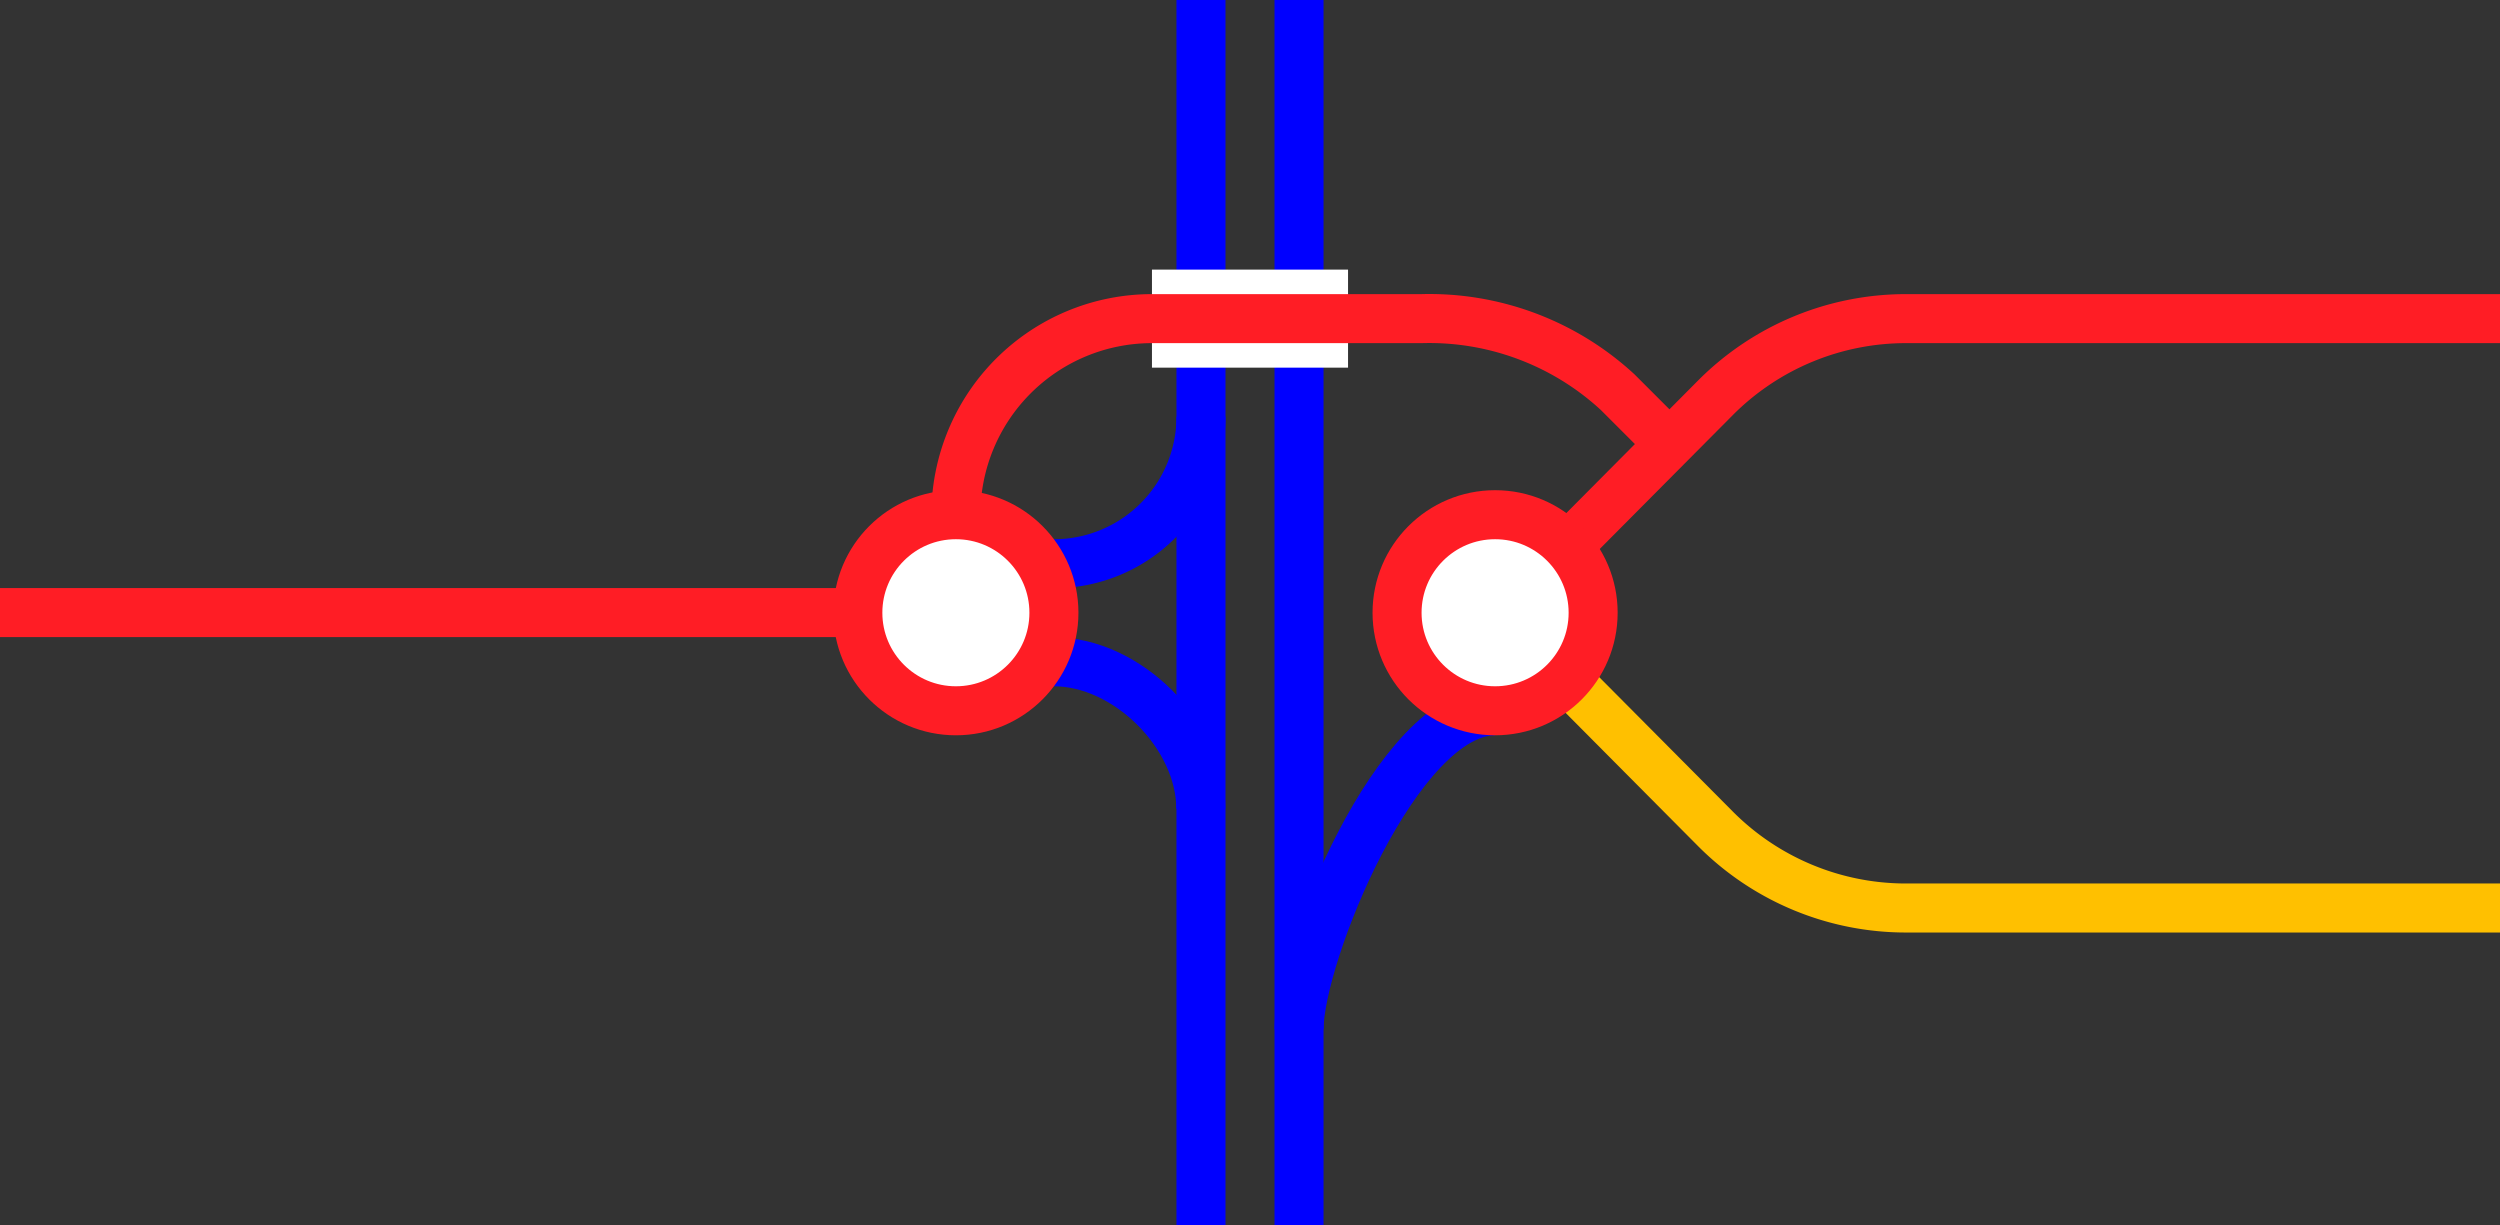
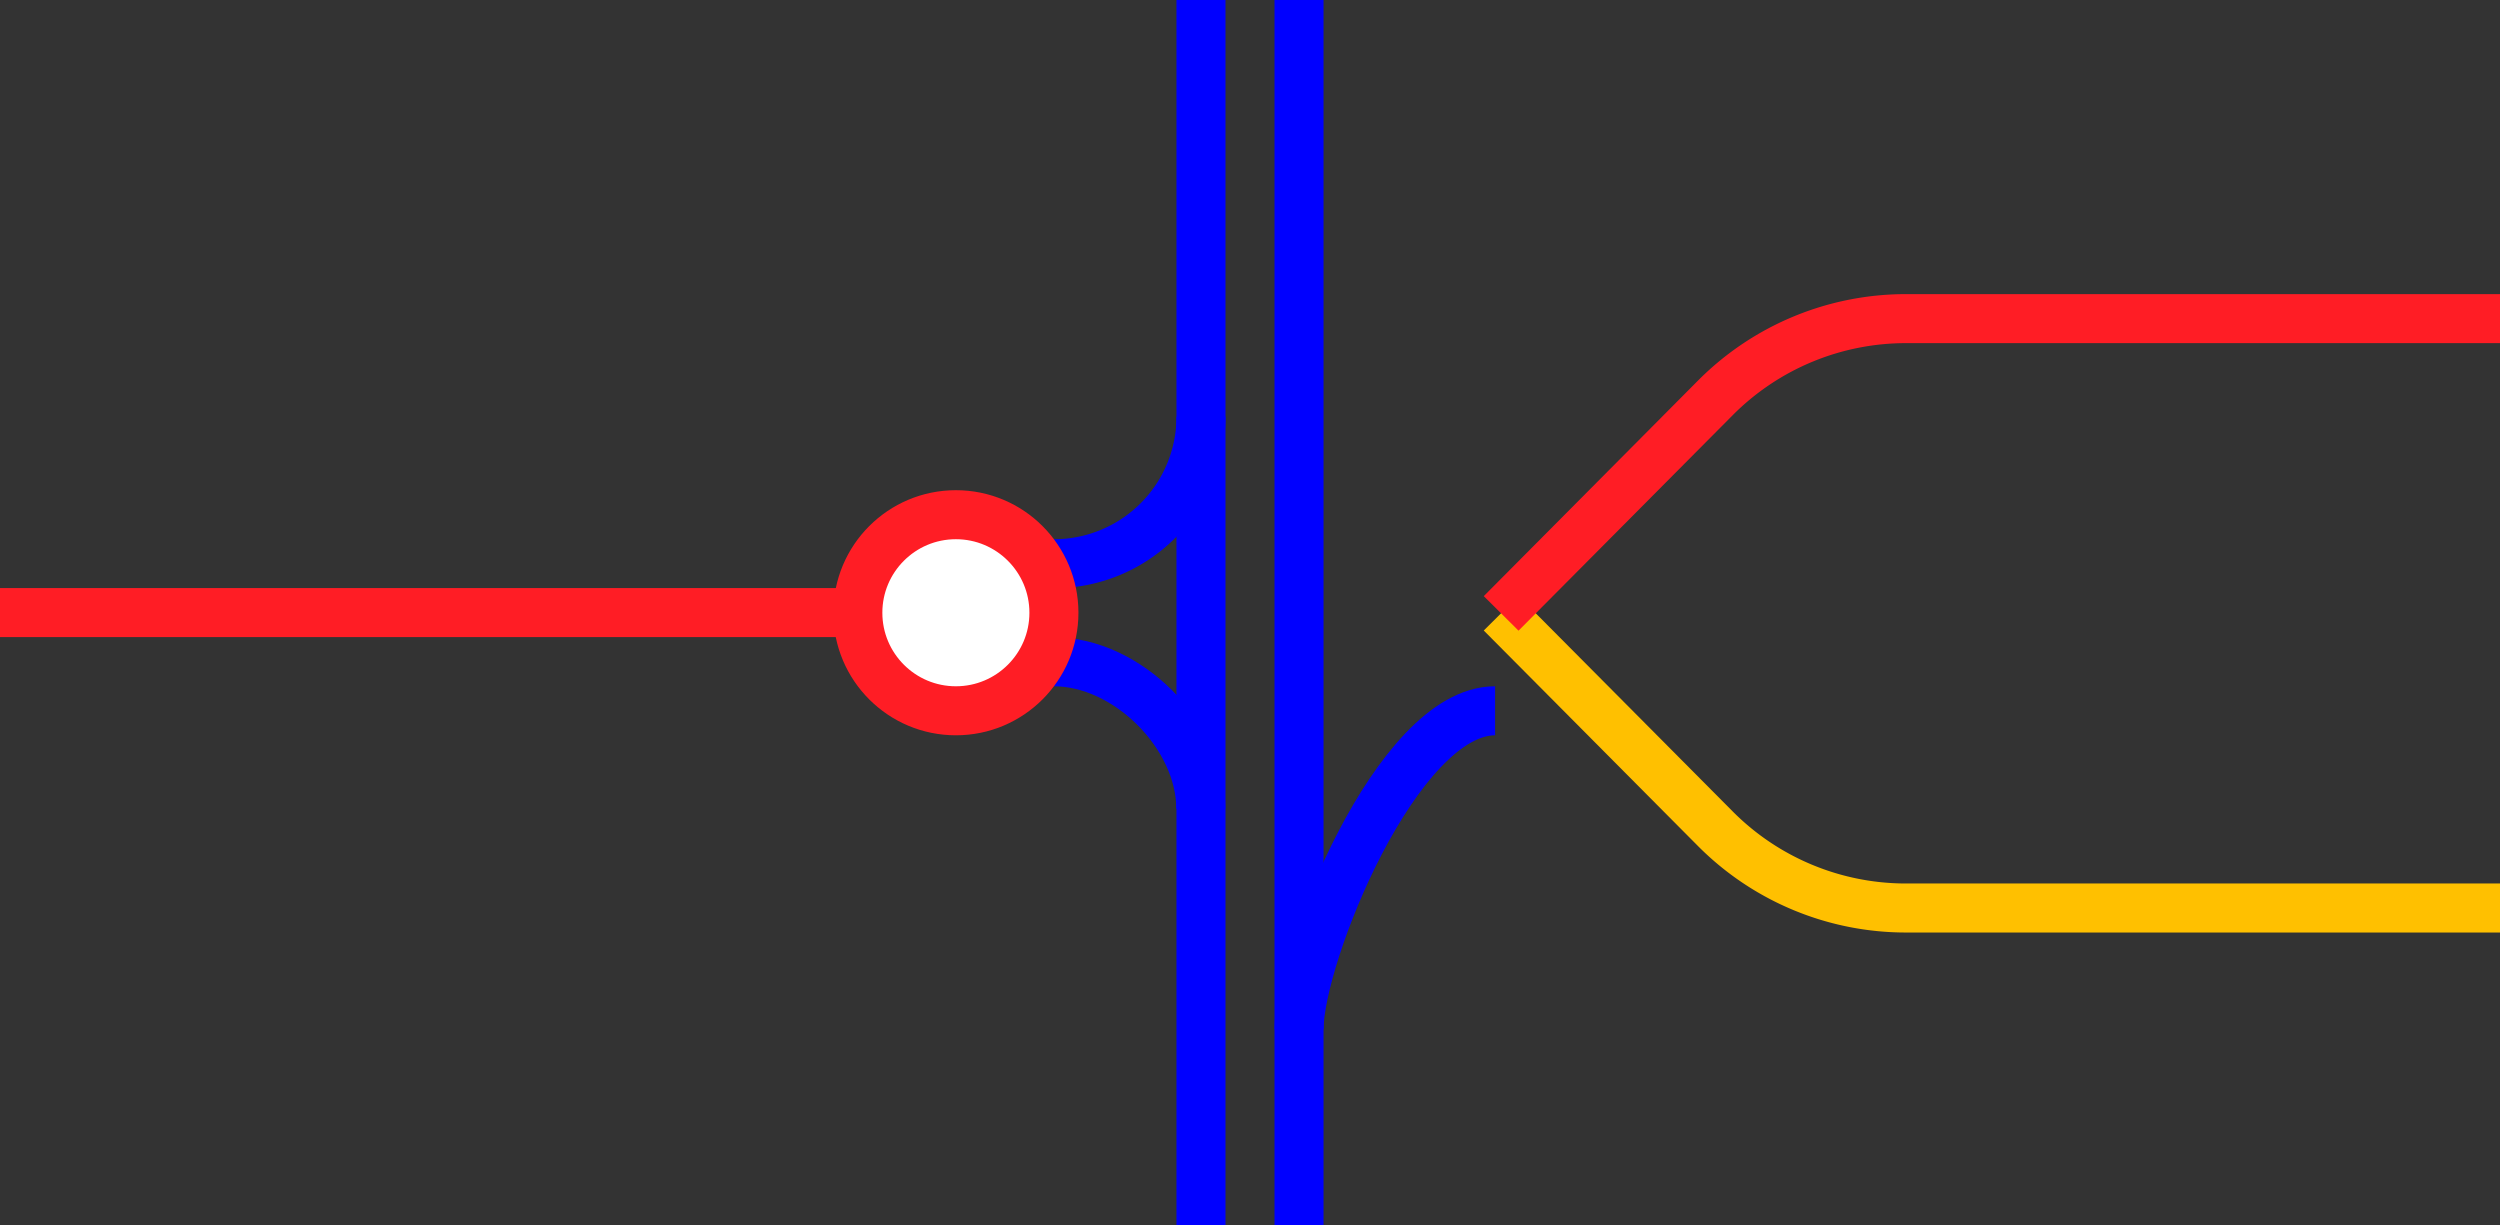
<svg xmlns="http://www.w3.org/2000/svg" viewBox="0 0 153 75">
  <rect x="0" y="0" width="153" height="75" fill="#333333" stroke="none" />
  <g fill="none">
    <g stroke="#00f">
      <path d="m91.5 43.5c-6 0-12 15-12 19.5" stroke-miterlimit="10" stroke-width="3" />
      <path d="m73.5 25.5a9 9 0 0 1 -9 9" stroke-miterlimit="10" stroke-width="3" />
      <path d="m73.49 49.5c0-4.5-4.5-9-9-9" stroke-miterlimit="10" stroke-width="3" />
      <path d="m79.5 0v75" stroke-miterlimit="10" stroke-width="3" />
      <path d="m73.5 0v75" stroke-miterlimit="10" stroke-width="3" />
    </g>
    <path d="m0 35.97h3v3h-3z" />
    <path d="m150 33.05h3v3h-3z" />
    <path d="m153 55.57h-36.33a16.45 16.45 0 0 1 -11.67-4.83l-13.13-13.21" stroke="#ffc000" stroke-miterlimit="10" stroke-width="3" />
    <path d="m153 19.5h-36.33a16.45 16.45 0 0 0 -11.67 4.83l-13.13 13.21" stroke="#ff1d25" stroke-miterlimit="10" stroke-width="3" />
-     <path d="m70.5 19.5h12" stroke="#fff" stroke-miterlimit="10" stroke-width="6" />
  </g>
  <g stroke="#ff1d25" stroke-miterlimit="10" stroke-width="3">
    <path d="m0 37.49h64.88" fill="#fff" />
-     <path d="m58.5 31.5a12 12 0 0 1 12-12h16.5a17 17 0 0 1 12 4.5l3 3" fill="none" />
-     <circle cx="91.5" cy="37.5" fill="#fff" r="6" />
    <circle cx="58.5" cy="37.5" fill="#fff" r="6" />
  </g>
</svg>